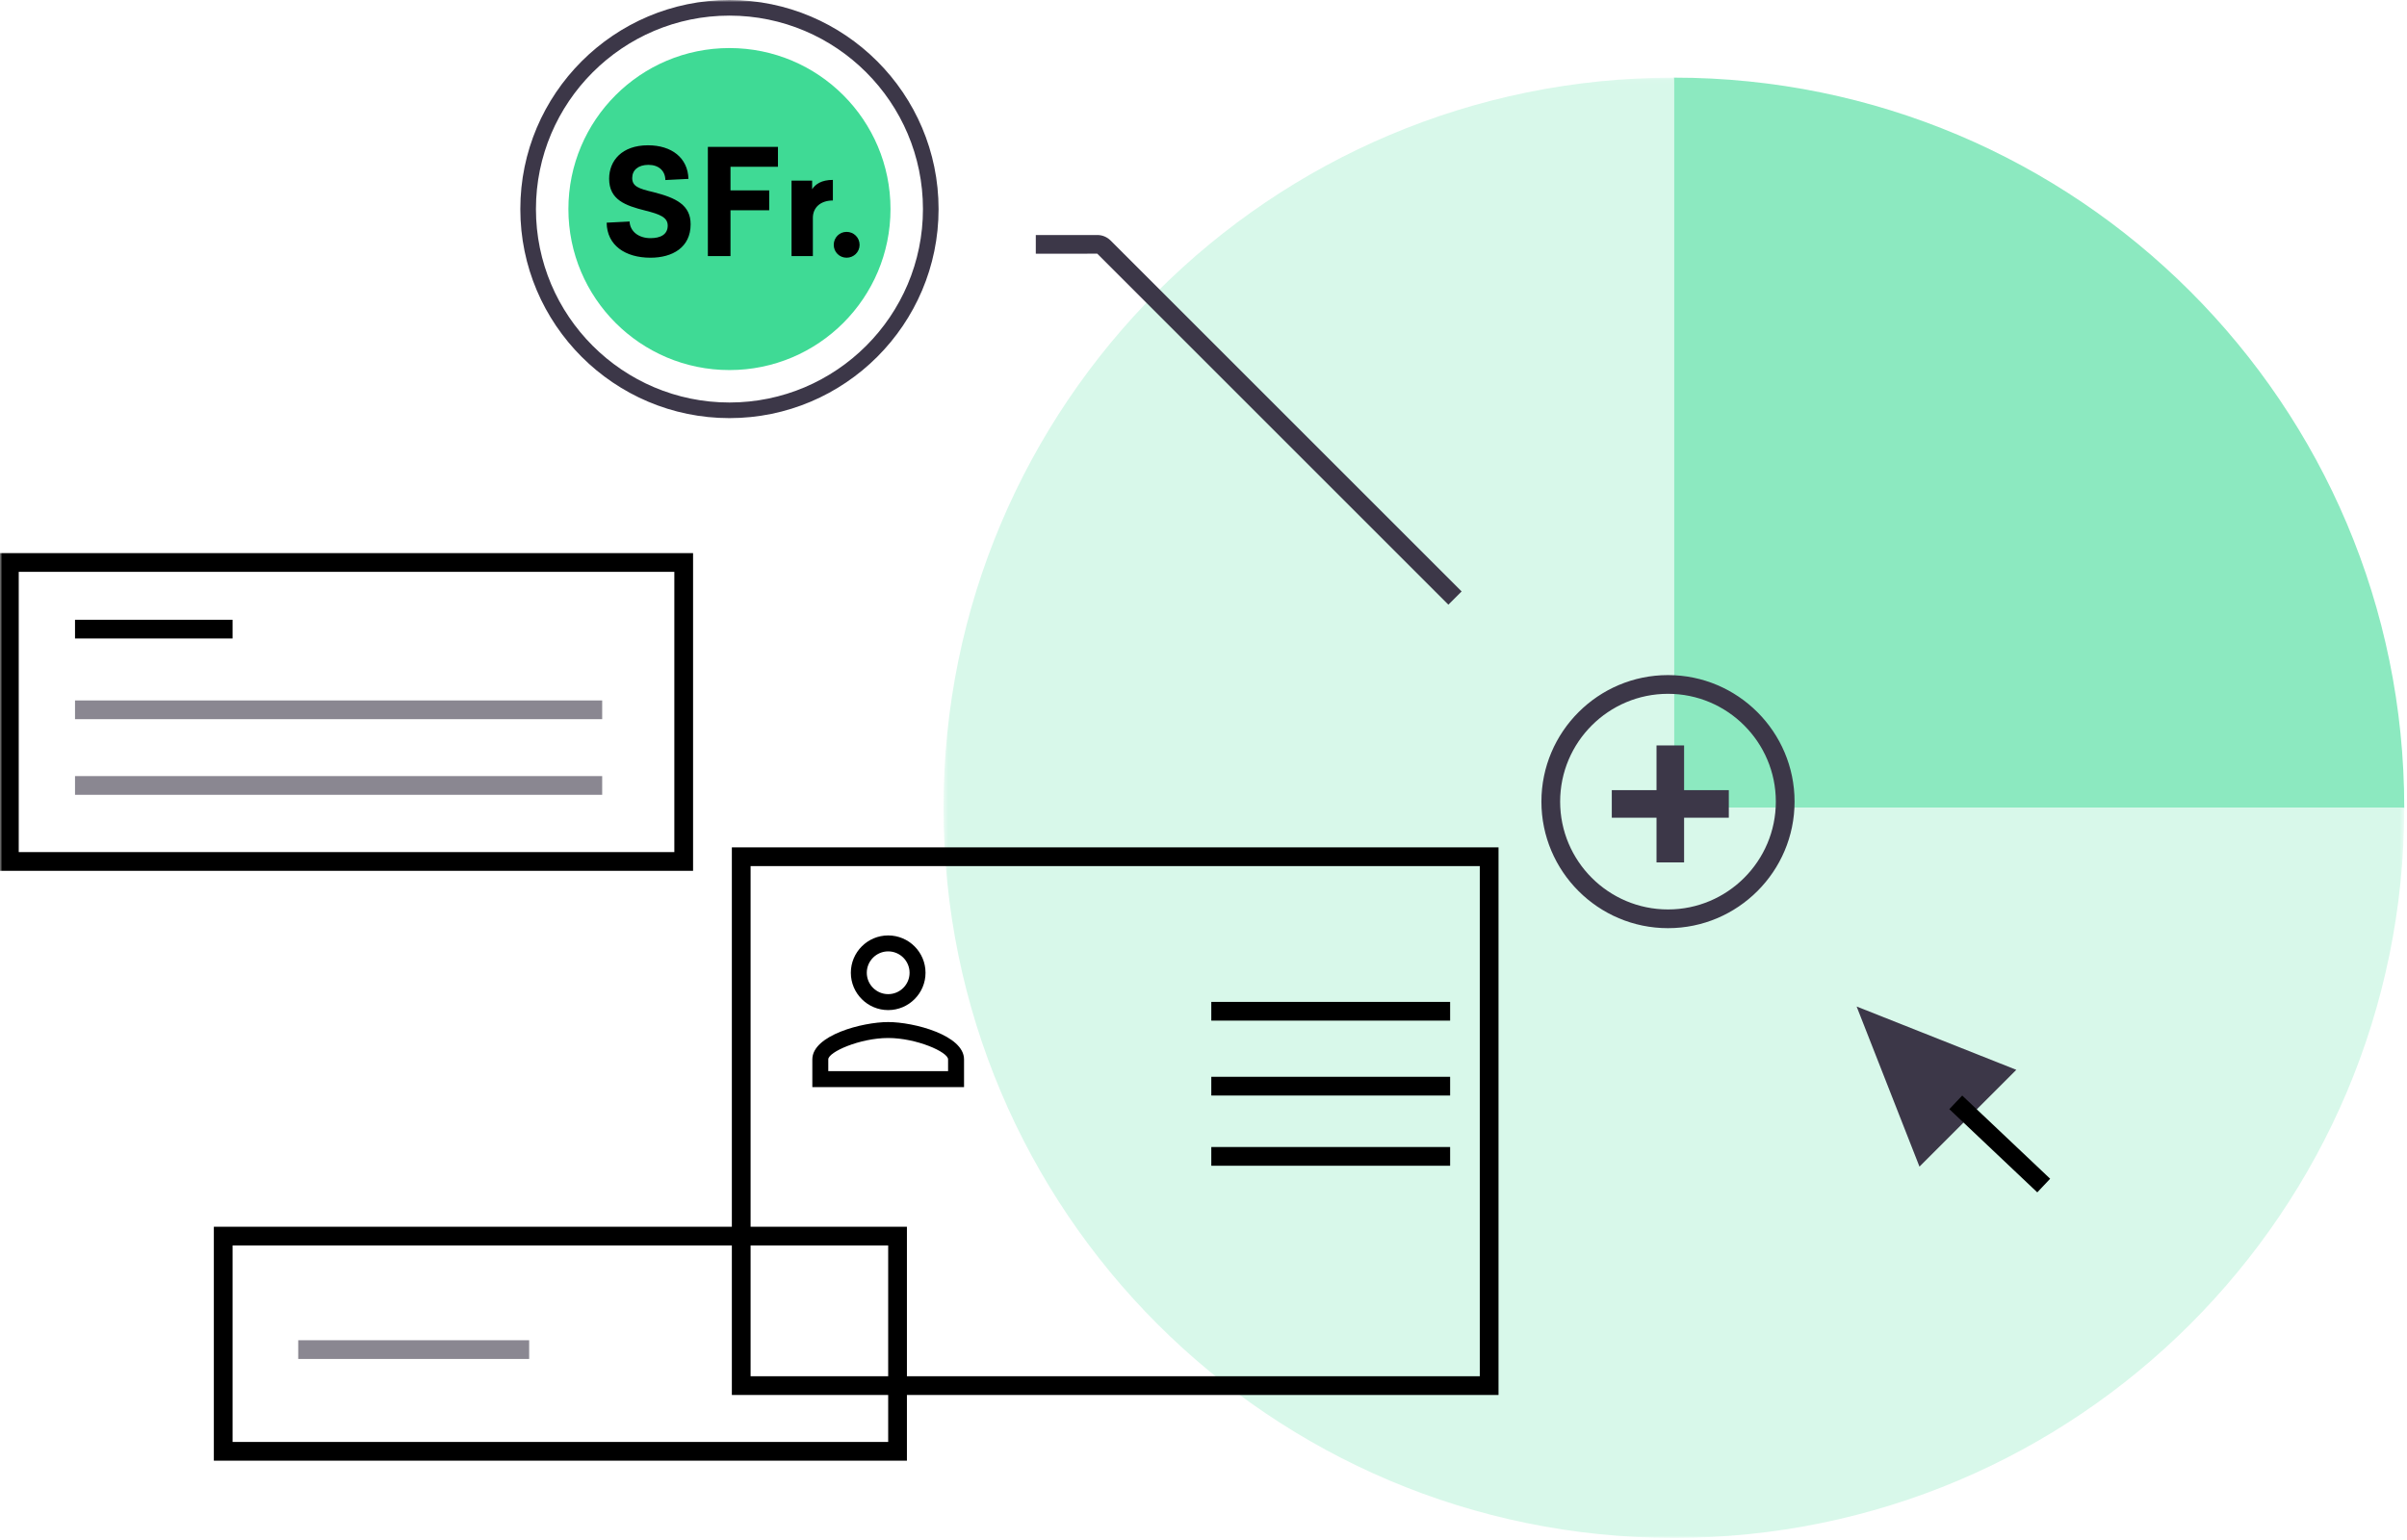
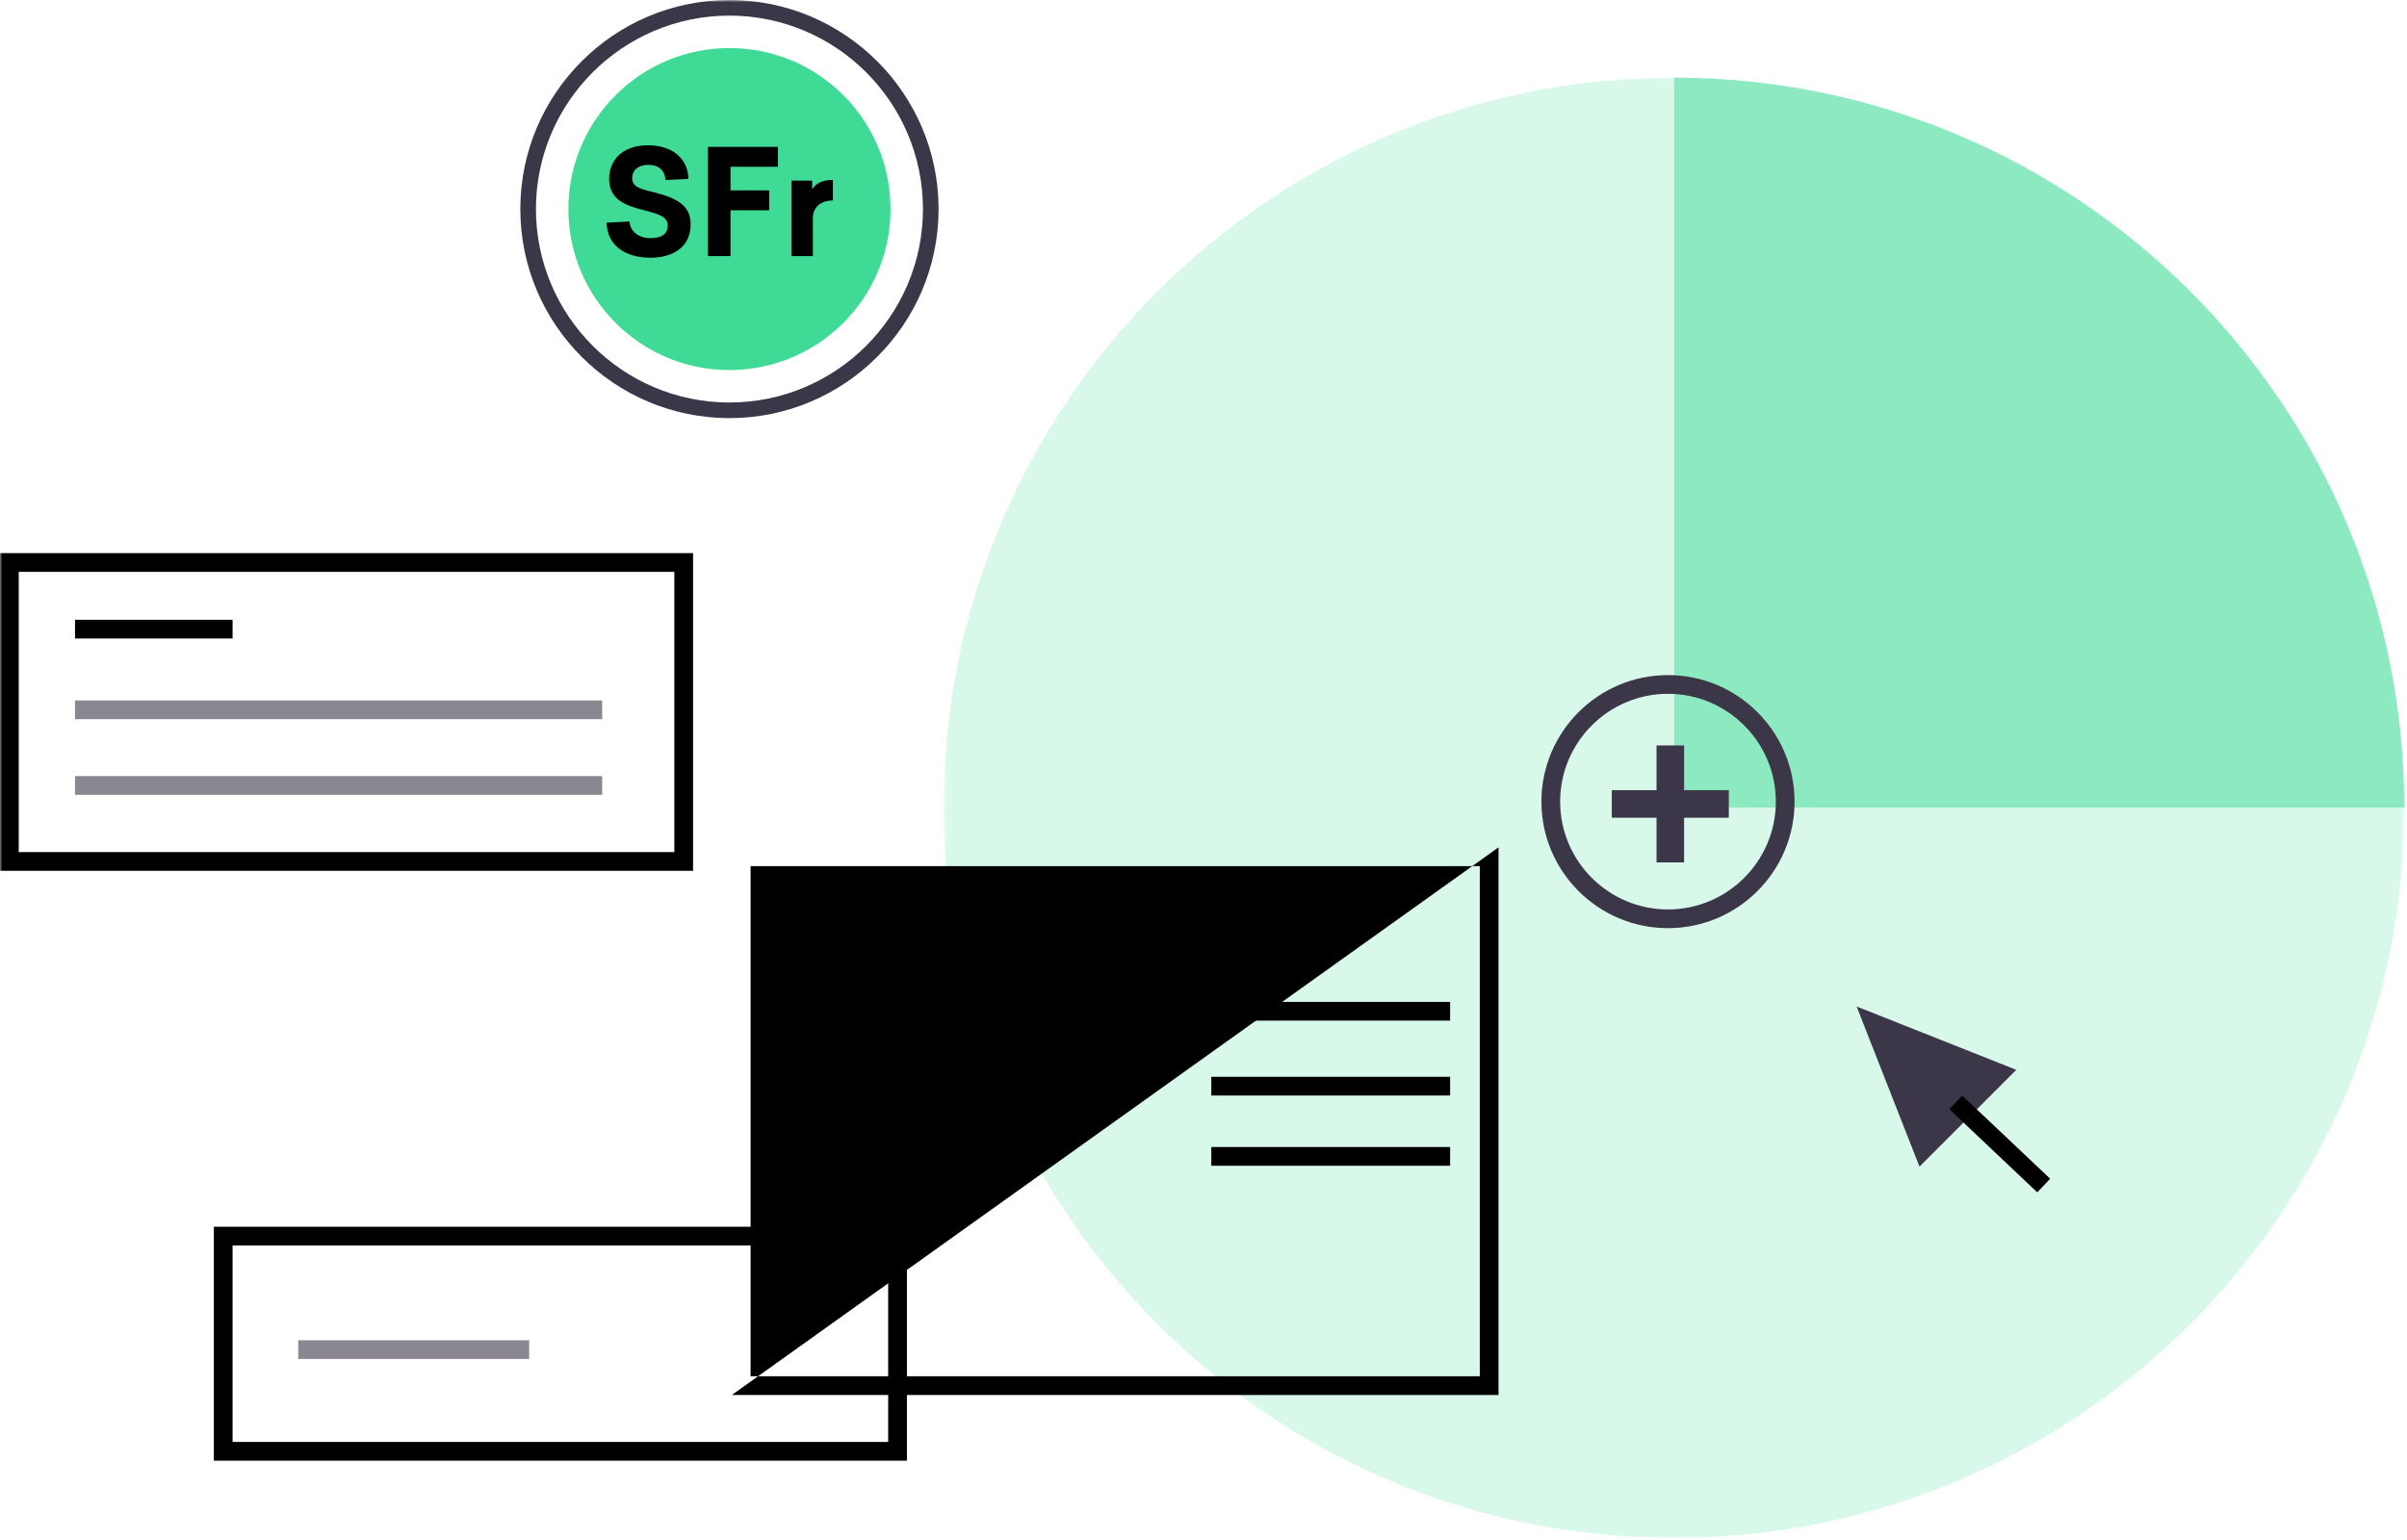
<svg xmlns="http://www.w3.org/2000/svg" xmlns:xlink="http://www.w3.org/1999/xlink" width="514px" height="329px" viewBox="0 0 514 329" version="1.1">
  <title>Group 31</title>
  <defs>
    <polygon id="path-1" points="0.482 0.069 312.413 0.069 312.413 312 0.482 312" />
    <polygon id="path-3" points="0 328.514 513.413 328.514 513.413 0 0 0" />
  </defs>
  <g id="V01---Funktionen" stroke="none" stroke-width="1" fill="none" fill-rule="evenodd">
    <g id="Lohn" transform="translate(-236, -2250)">
      <g id="Group-31" transform="translate(236, 2250)">
        <path d="M357.448,16.583 L357.448,172.549 L513.413,172.549 C513.413,86.412 443.585,16.583 357.448,16.583" id="Fill-1" fill="#8CE9C0" />
        <g id="Group-5" transform="translate(201, 16.514)">
          <mask id="mask-2" fill="white">
            <use xlink:href="#path-1" />
          </mask>
          <g id="Clip-4" />
          <path d="M156.448,0.069 C70.311,0.069 0.482,69.898 0.482,156.035 C0.482,242.172 70.311,312.001 156.448,312.001 C242.585,312.001 312.413,242.172 312.413,156.035 L156.448,156.035 L156.448,0.069 Z" id="Fill-3" fill="#D8F8EA" mask="url(#mask-2)" />
        </g>
-         <path d="M309.29,129.165 L234.312,54.187 L221.189,54.202 L221.189,50.202 L234.348,50.202 C235.387,50.202 236.405,50.624 237.141,51.358 L312.119,126.337 L309.29,129.165 Z" id="Fill-6" fill="#3C3748" />
        <mask id="mask-4" fill="white">
          <use xlink:href="#path-3" />
        </mask>
        <g id="Clip-9" />
        <polygon id="Fill-8" fill="#3C3748" mask="url(#mask-4)" points="353.738 184.22 359.627 184.22 359.627 159.233 353.738 159.233" />
        <polygon id="Fill-10" fill="#3C3748" mask="url(#mask-4)" points="344.189 174.672 369.176 174.672 369.176 168.782 344.189 168.782" />
        <path d="M356.189,148.206 C343.49,148.206 333.159,158.537 333.159,171.235 C333.159,183.935 343.49,194.266 356.189,194.266 C368.888,194.266 379.219,183.935 379.219,171.235 C379.219,158.537 368.888,148.206 356.189,148.206 M356.189,198.266 C341.284,198.266 329.159,186.14 329.159,171.235 C329.159,156.331 341.284,144.206 356.189,144.206 C371.094,144.206 383.219,156.331 383.219,171.235 C383.219,186.14 371.094,198.266 356.189,198.266" id="Fill-11" fill="#3C3748" mask="url(#mask-4)" />
        <path d="M155.769,3.336 C132.984,3.336 114.448,21.872 114.448,44.657 C114.448,67.442 132.984,85.979 155.769,85.979 C178.554,85.979 197.091,67.442 197.091,44.657 C197.091,21.872 178.554,3.336 155.769,3.336 M155.769,89.315 C131.145,89.315 111.112,69.281 111.112,44.657 C111.112,20.033 131.145,-0 155.769,-0 C180.393,-0 200.427,20.033 200.427,44.657 C200.427,69.281 180.393,89.315 155.769,89.315" id="Fill-12" fill="#3C3748" mask="url(#mask-4)" />
        <path d="M190.161,44.657 C190.161,25.663 174.764,10.265 155.77,10.265 C136.776,10.265 121.378,25.663 121.378,44.657 C121.378,63.651 136.776,79.049 155.77,79.049 C174.764,79.049 190.161,63.651 190.161,44.657" id="Fill-13" fill="#3FDA95" mask="url(#mask-4)" />
        <path d="M147.013,38.209 L142.085,38.459 C142.054,36.494 140.682,35.215 138.467,35.215 C136.253,35.215 135.005,36.369 135.005,38.022 C135.006,39.8 136.347,40.299 139.559,41.047 C144.331,42.264 147.481,43.761 147.481,47.909 C147.482,52.868 143.583,55.051 138.905,55.051 C133.509,55.051 129.61,52.4 129.548,47.565 L134.444,47.316 C134.538,49.438 136.378,50.872 138.905,50.872 C141.056,50.872 142.585,50.092 142.585,48.189 C142.585,46.412 140.9,45.757 137.782,44.977 C133.571,43.917 130.078,42.7 130.077,38.178 C130.077,34.342 132.791,31.035 138.374,31.035 C143.426,31.035 146.888,33.718 147.013,38.209" id="Fill-14" fill="#000000" mask="url(#mask-4)" />
        <polygon id="Fill-15" fill="#000000" mask="url(#mask-4)" points="155.993 35.62 155.993 40.673 164.258 40.673 164.259 44.915 155.993 44.915 155.994 54.708 151.16 54.708 151.159 31.379 166.129 31.379 166.129 35.62" />
        <path d="M177.856,42.825 C175.236,42.825 173.583,44.322 173.583,46.536 L173.584,54.708 L169.03,54.708 L169.029,38.583 L173.427,38.583 L173.427,40.424 C174.113,39.363 175.392,38.428 177.856,38.428 L177.856,42.825 Z" id="Fill-16" fill="#000000" mask="url(#mask-4)" />
-         <path d="M183.562,52.306 C183.562,53.834 182.314,55.05 180.786,55.05 C179.258,55.05 178.041,53.834 178.041,52.306 C178.041,50.746 179.258,49.53 180.786,49.53 C182.314,49.53 183.562,50.746 183.562,52.306" id="Fill-17" fill="#000000" mask="url(#mask-4)" />
-         <path d="M160.283,293.98 L316,293.98 L316,185.006 L160.283,185.006 L160.283,293.98 Z M156.283,297.98 L320,297.98 L320,181.006 L156.283,181.006 L156.283,297.98 Z" id="Fill-18" fill="#000000" mask="url(#mask-4)" />
+         <path d="M160.283,293.98 L316,293.98 L316,185.006 L160.283,185.006 L160.283,293.98 Z M156.283,297.98 L320,297.98 L320,181.006 L156.283,297.98 Z" id="Fill-18" fill="#000000" mask="url(#mask-4)" />
        <polygon id="Fill-19" fill="#000000" mask="url(#mask-4)" points="258.666 218.015 309.666 218.015 309.666 214.015 258.666 214.015" />
        <polygon id="Fill-20" fill="#000000" mask="url(#mask-4)" points="258.666 234.015 309.666 234.015 309.666 230.015 258.666 230.015" />
        <polygon id="Fill-21" fill="#000000" mask="url(#mask-4)" points="258.666 249.015 309.666 249.015 309.666 245.015 258.666 245.015" />
        <path d="M49.666,308.015 L189.666,308.015 L189.666,266.047 L49.666,266.047 L49.666,308.015 Z M45.666,312.015 L193.666,312.015 L193.666,262.047 L45.666,262.047 L45.666,312.015 Z" id="Fill-22" fill="#000000" mask="url(#mask-4)" />
        <polygon id="Fill-23" fill="#8A8791" mask="url(#mask-4)" points="63.685 290.289 113 290.289 113 286.289 63.685 286.289" />
        <path d="M4,182.017 L144,182.017 L144,122.151 L4,122.151 L4,182.017 Z M0,186.017 L148,186.017 L148,118.151 L0,118.151 L0,186.017 Z" id="Fill-24" fill="#000000" mask="url(#mask-4)" />
        <polygon id="Fill-25" fill="#000000" mask="url(#mask-4)" points="16.019 136.389 49.666 136.389 49.666 132.389 16.019 132.389" />
        <polygon id="Fill-26" fill="#8A8791" mask="url(#mask-4)" points="16.019 153.623 128.592 153.623 128.592 149.623 16.019 149.623" />
        <polygon id="Fill-27" fill="#8A8791" mask="url(#mask-4)" points="16.019 169.78 128.592 169.78 128.592 165.78 16.019 165.78" />
        <polygon id="Fill-28" fill="#3C3748" mask="url(#mask-4)" points="430.571 228.525 396.471 214.998 409.891 249.205" />
        <polygon id="Fill-29" fill="#000000" mask="url(#mask-4)" points="435.048 254.698 416.268 236.927 419.018 234.02 437.798 251.792" />
        <path d="M189.666,212.359 C187.147,212.359 185.098,210.31 185.098,207.792 C185.098,205.273 187.147,203.224 189.666,203.224 C192.185,203.224 194.234,205.273 194.234,207.792 C194.234,210.31 192.185,212.359 189.666,212.359 L189.666,212.359 Z M189.666,199.818 C185.269,199.818 181.692,203.395 181.692,207.792 C181.692,212.188 185.269,215.765 189.666,215.765 C194.063,215.765 197.64,212.188 197.64,207.792 C197.64,203.395 194.063,199.818 189.666,199.818 L189.666,199.818 Z M202.457,228.806 L176.875,228.806 L176.875,226.296 C176.875,224.708 183.651,221.727 189.666,221.727 C195.681,221.727 202.457,224.708 202.457,226.296 L202.457,228.806 Z M173.468,232.213 L205.864,232.213 L205.864,226.296 C205.864,221.135 195.164,218.321 189.666,218.321 C184.168,218.321 173.468,221.135 173.468,226.296 L173.468,232.213 Z" id="Fill-30" fill="#000000" mask="url(#mask-4)" />
      </g>
    </g>
  </g>
</svg>